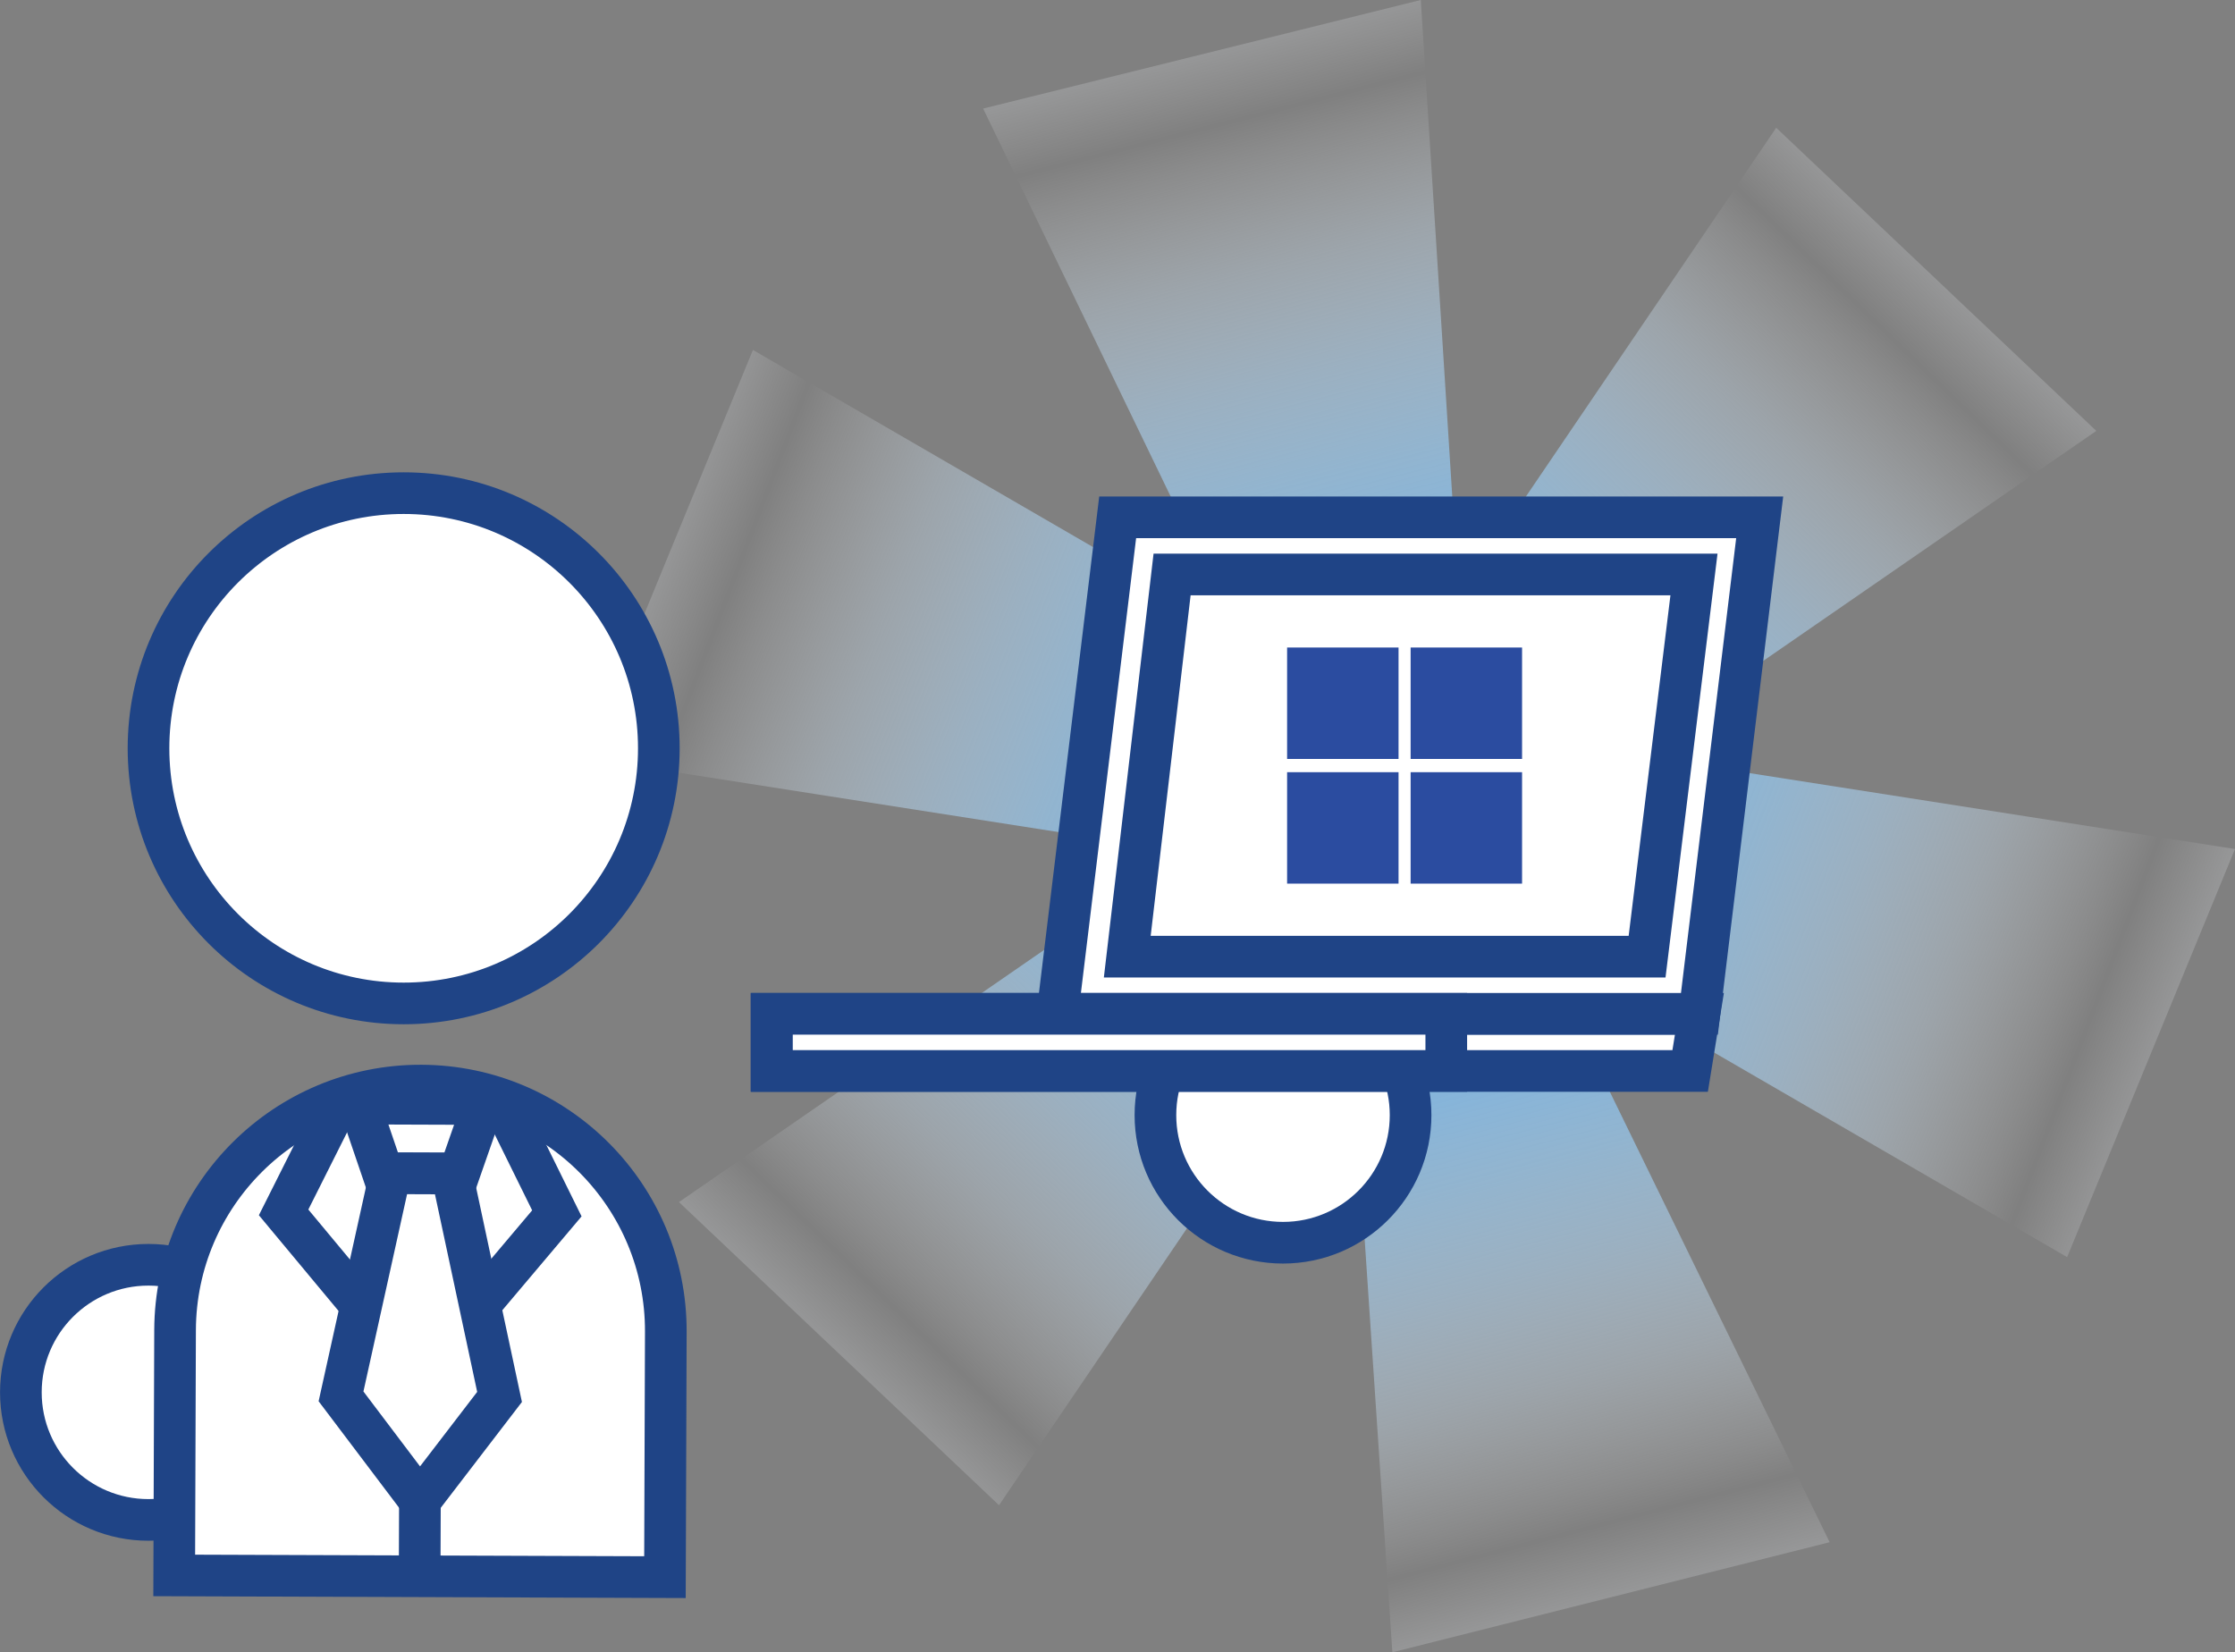
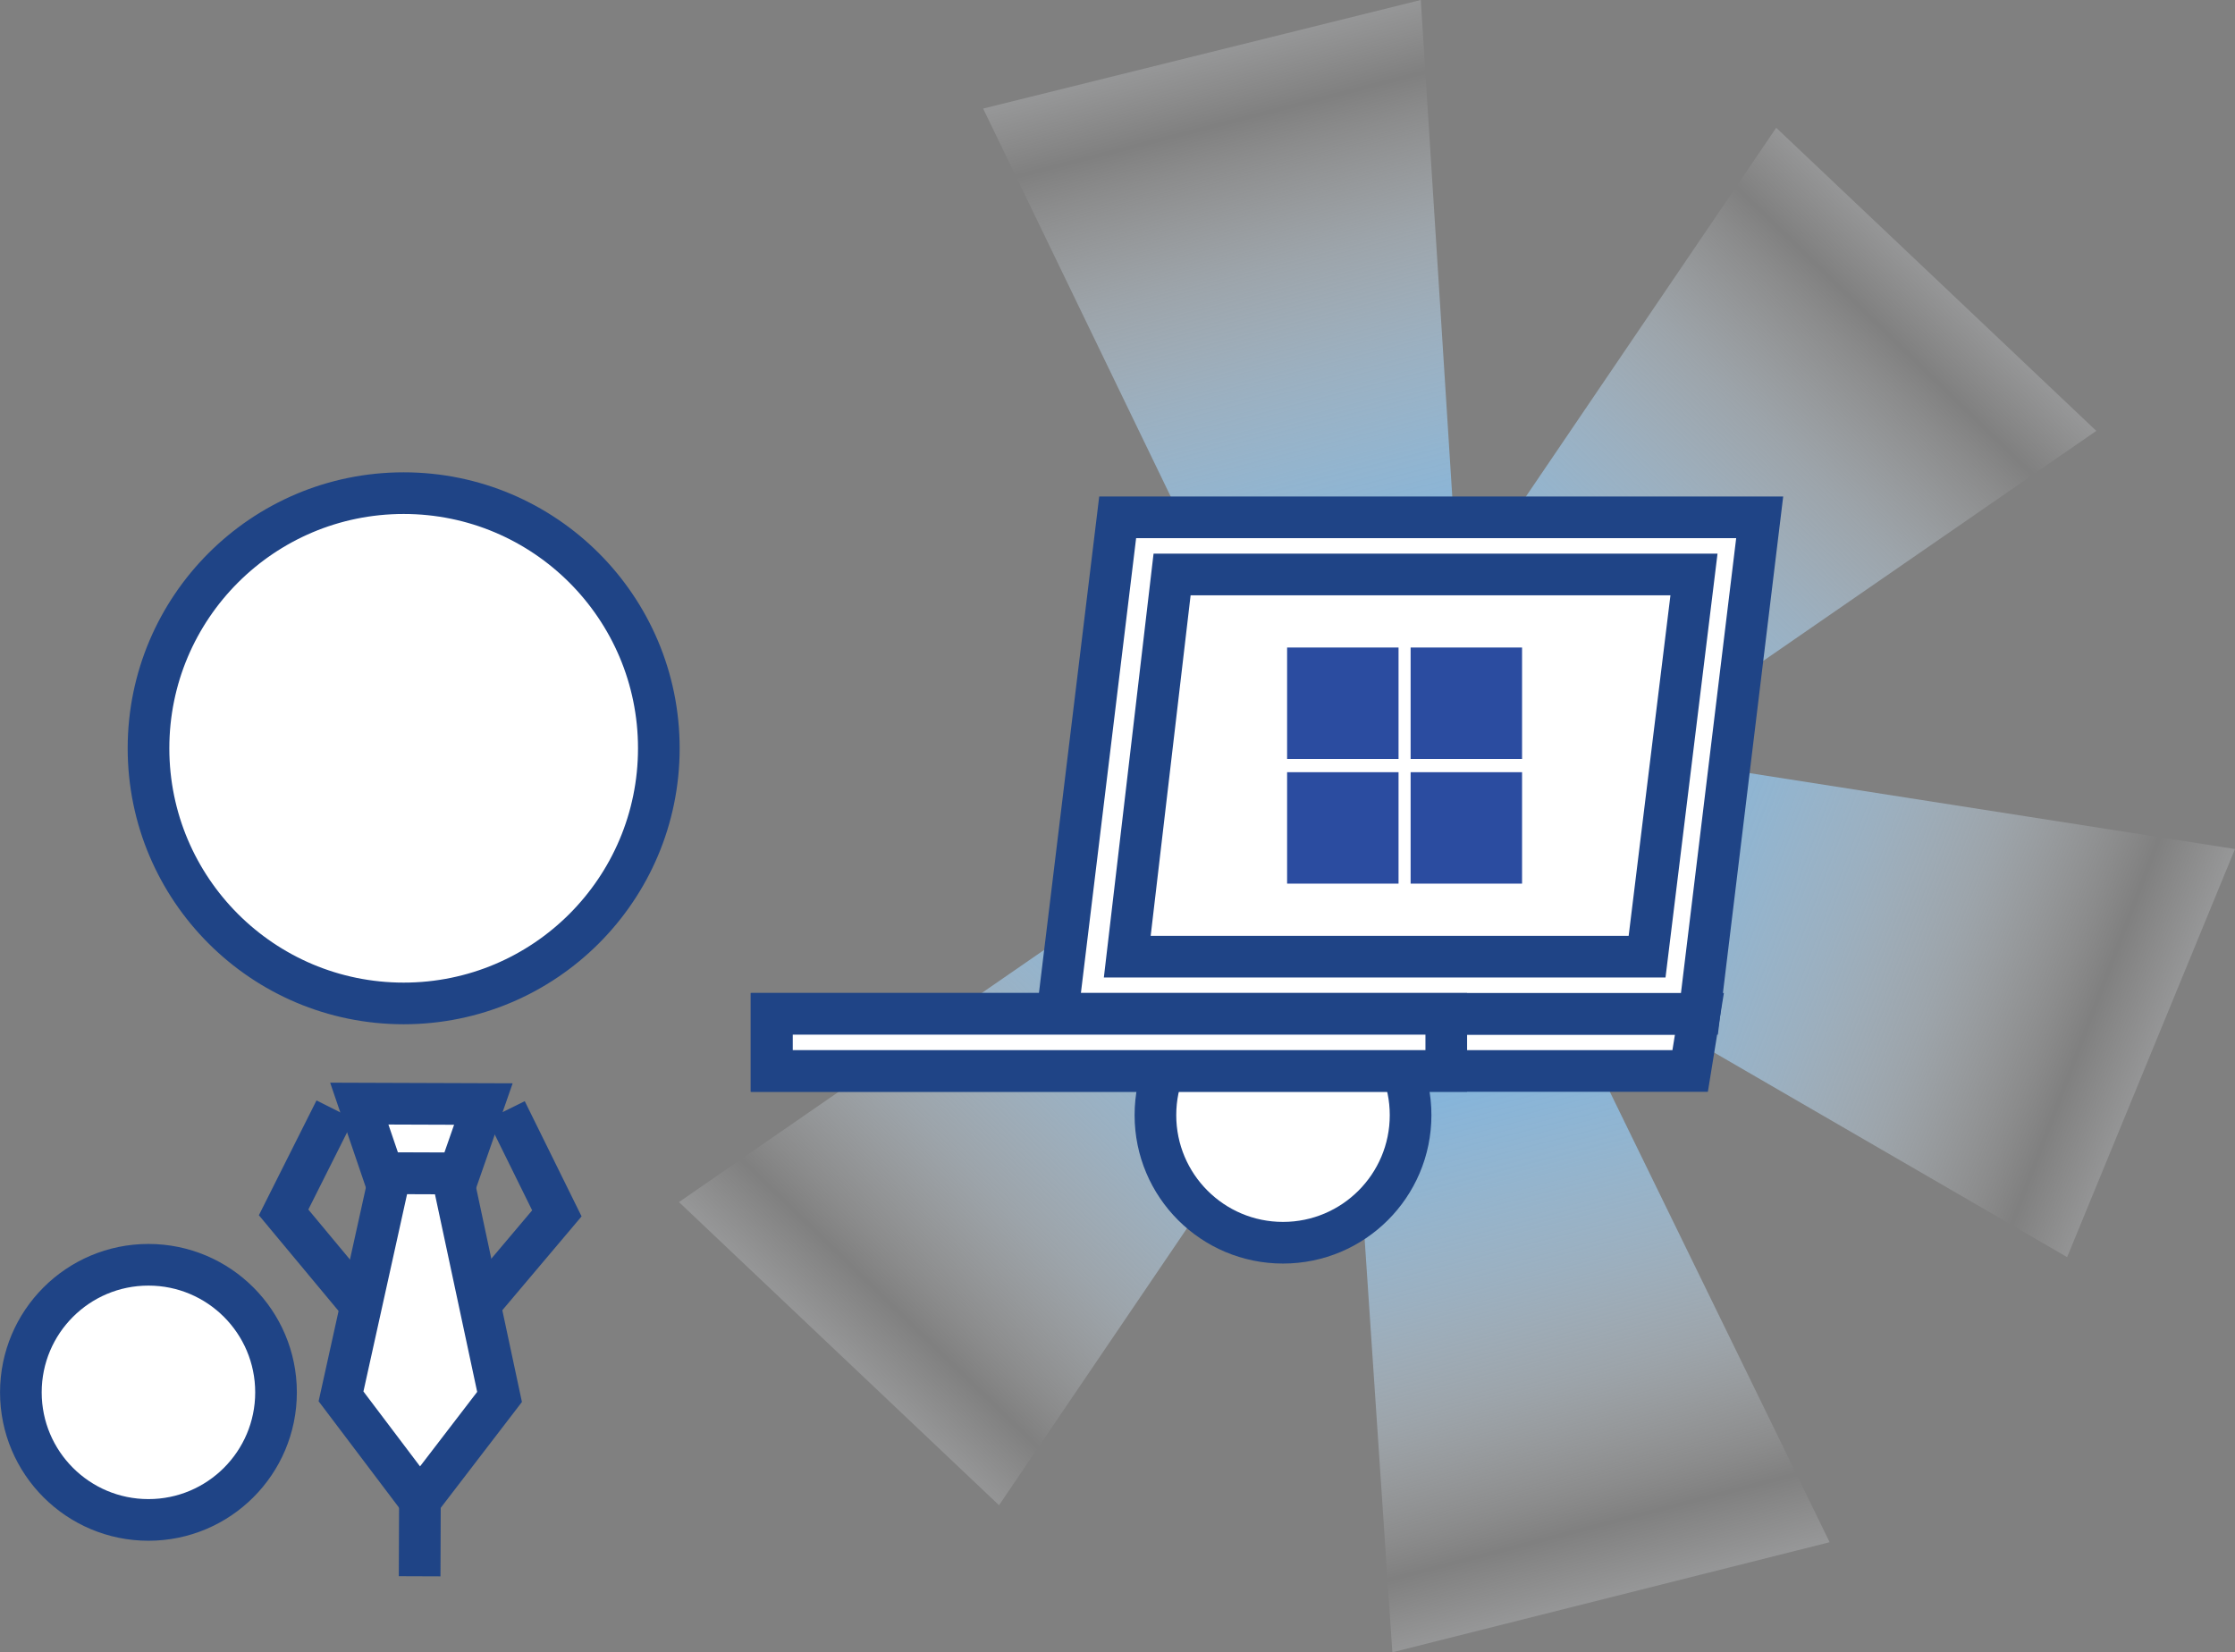
<svg xmlns="http://www.w3.org/2000/svg" xmlns:xlink="http://www.w3.org/1999/xlink" id="Layer_2" width="1073.18" height="793.43" viewBox="0 0 1073.18 793.43">
  <rect x="0" y="0" width="1073.18" height="793.43" fill="#808080" stroke="none" />
  <defs>
    <style>.cls-1{fill:url(#linear-gradient);}.cls-1,.cls-2,.cls-3,.cls-4,.cls-5,.cls-6,.cls-7{stroke-width:0px;}.cls-8{fill:#fff;}.cls-8,.cls-9{stroke:#1f4486;stroke-miterlimit:10;stroke-width:20px;}.cls-9{fill:none;}.cls-2{fill:url(#linear-gradient-4);}.cls-3{fill:url(#linear-gradient-2);}.cls-4{fill:url(#linear-gradient-3);}.cls-5{fill:url(#linear-gradient-5);}.cls-6{fill:url(#linear-gradient-6);}.cls-7{fill:#2b4ca0;}</style>
    <linearGradient id="linear-gradient" x1="-350.2" y1="2373.02" x2="-352.71" y2="2013.53" gradientTransform="translate(434.61 -2014.29) rotate(-13.93)" gradientUnits="userSpaceOnUse">
      <stop offset=".09" stop-color="#78b3e1" />
      <stop offset=".18" stop-color="#7bb5e1" stop-opacity=".97" />
      <stop offset=".29" stop-color="#86bae4" stop-opacity=".9" />
      <stop offset=".41" stop-color="#97c4e7" stop-opacity=".77" />
      <stop offset=".55" stop-color="#aed1ed" stop-opacity=".59" />
      <stop offset=".7" stop-color="#cde2f3" stop-opacity=".37" />
      <stop offset=".85" stop-color="#f1f7fc" stop-opacity=".1" />
      <stop offset=".9" stop-color="#fff" stop-opacity="0" />
      <stop offset="1" stop-color="#f3f7fc" stop-opacity=".2" />
    </linearGradient>
    <linearGradient id="linear-gradient-2" x1="-19516.75" y1="-6335.31" x2="-19519.27" y2="-6694.82" gradientTransform="translate(-19789.2 -959.17) rotate(165.87)" xlink:href="#linear-gradient" />
    <linearGradient id="linear-gradient-3" x1="-11881.27" y1="-12285.13" x2="-11883.86" y2="-12655.34" gradientTransform="translate(-15068.14 6991.05) rotate(111.27)" xlink:href="#linear-gradient" />
    <linearGradient id="linear-gradient-4" x1="-9241.26" y1="9148.97" x2="-9243.84" y2="8778.76" gradientTransform="translate(-4509.74 -11533.65) rotate(-68.73)" xlink:href="#linear-gradient" />
    <linearGradient id="linear-gradient-5" x1="-911.44" y1="-7621.33" x2="-914.01" y2="-7989.69" gradientTransform="translate(-4020.3 6469.8) rotate(44.53)" xlink:href="#linear-gradient" />
    <linearGradient id="linear-gradient-6" x1="-20162.48" y1="4497.31" x2="-20165.05" y2="4128.95" gradientTransform="translate(-16869.63 -10546.04) rotate(-135.47)" xlink:href="#linear-gradient" />
  </defs>
  <g id="Layer_3">
    <polygon class="cls-1" points="636.94 393.18 472.07 52.14 682.22 0 706.06 376.03 636.94 393.18" />
    <polygon class="cls-3" points="712.41 400.12 878.54 740.57 668.57 793.43 643.35 417.5 712.41 400.12" />
    <polygon class="cls-4" points="688.38 347.53 1073.18 407.7 992.57 603.68 661.87 411.99 688.38 347.53" />
-     <polygon class="cls-2" points="665.73 424.19 280.93 364.02 361.54 168.04 692.24 359.73 665.73 424.19" />
    <polygon class="cls-5" points="637.16 379.22 852.88 61.34 1006.59 206.92 687.72 427.1 637.16 379.22" />
    <polygon class="cls-6" points="695.43 404.94 479.71 722.81 326.01 577.24 644.88 357.05 695.43 404.94" />
    <circle class="cls-8" cx="71.28" cy="668.61" r="61.26" />
    <circle class="cls-8" cx="193.83" cy="359.33" r="122.52" />
    <circle class="cls-8" cx="616.06" cy="535.5" r="61.26" />
-     <path class="cls-8" d="m84.1,521.3h235.64v117.82c0,65.03-52.79,117.82-117.82,117.82h0c-65.03,0-117.82-52.79-117.82-117.82v-117.82h0Z" transform="translate(401.57 1278.94) rotate(-179.8)" />
    <polygon class="cls-8" points="220.46 563.54 183.92 563.41 172.52 529.95 232.1 530.16 220.46 563.54" />
    <polygon class="cls-8" points="216.95 563.53 187.44 563.42 163.75 670.54 201.63 720.67 239.87 670.81 216.95 563.53" />
    <polyline class="cls-9" points="170.92 623.93 136.18 582.19 160.91 532.92" />
    <polyline class="cls-9" points="243 533.21 267.39 582.66 232.35 624.15" />
    <line class="cls-9" x1="201.63" y1="720.67" x2="201.5" y2="756.93" />
    <polygon class="cls-8" points="816.01 486.84 811.56 514.27 370.43 514.27 370.43 486.84 816.01 486.84" />
    <polygon class="cls-8" points="816.01 486.84 507.73 486.84 536.67 248.42 844.95 248.42 816.01 486.84" />
    <rect class="cls-8" x="370.66" y="486.84" width="323.8" height="27.43" />
    <polygon class="cls-8" points="790.88 459.4 541.28 459.4 562.8 275.86 813.4 275.86 790.88 459.4" />
    <rect class="cls-7" x="618.03" y="370.81" width="53.51" height="53.51" />
    <rect class="cls-7" x="618.03" y="310.94" width="53.51" height="53.51" />
    <rect class="cls-7" x="677.34" y="370.81" width="53.51" height="53.51" />
    <rect class="cls-7" x="677.34" y="310.94" width="53.51" height="53.51" />
  </g>
</svg>